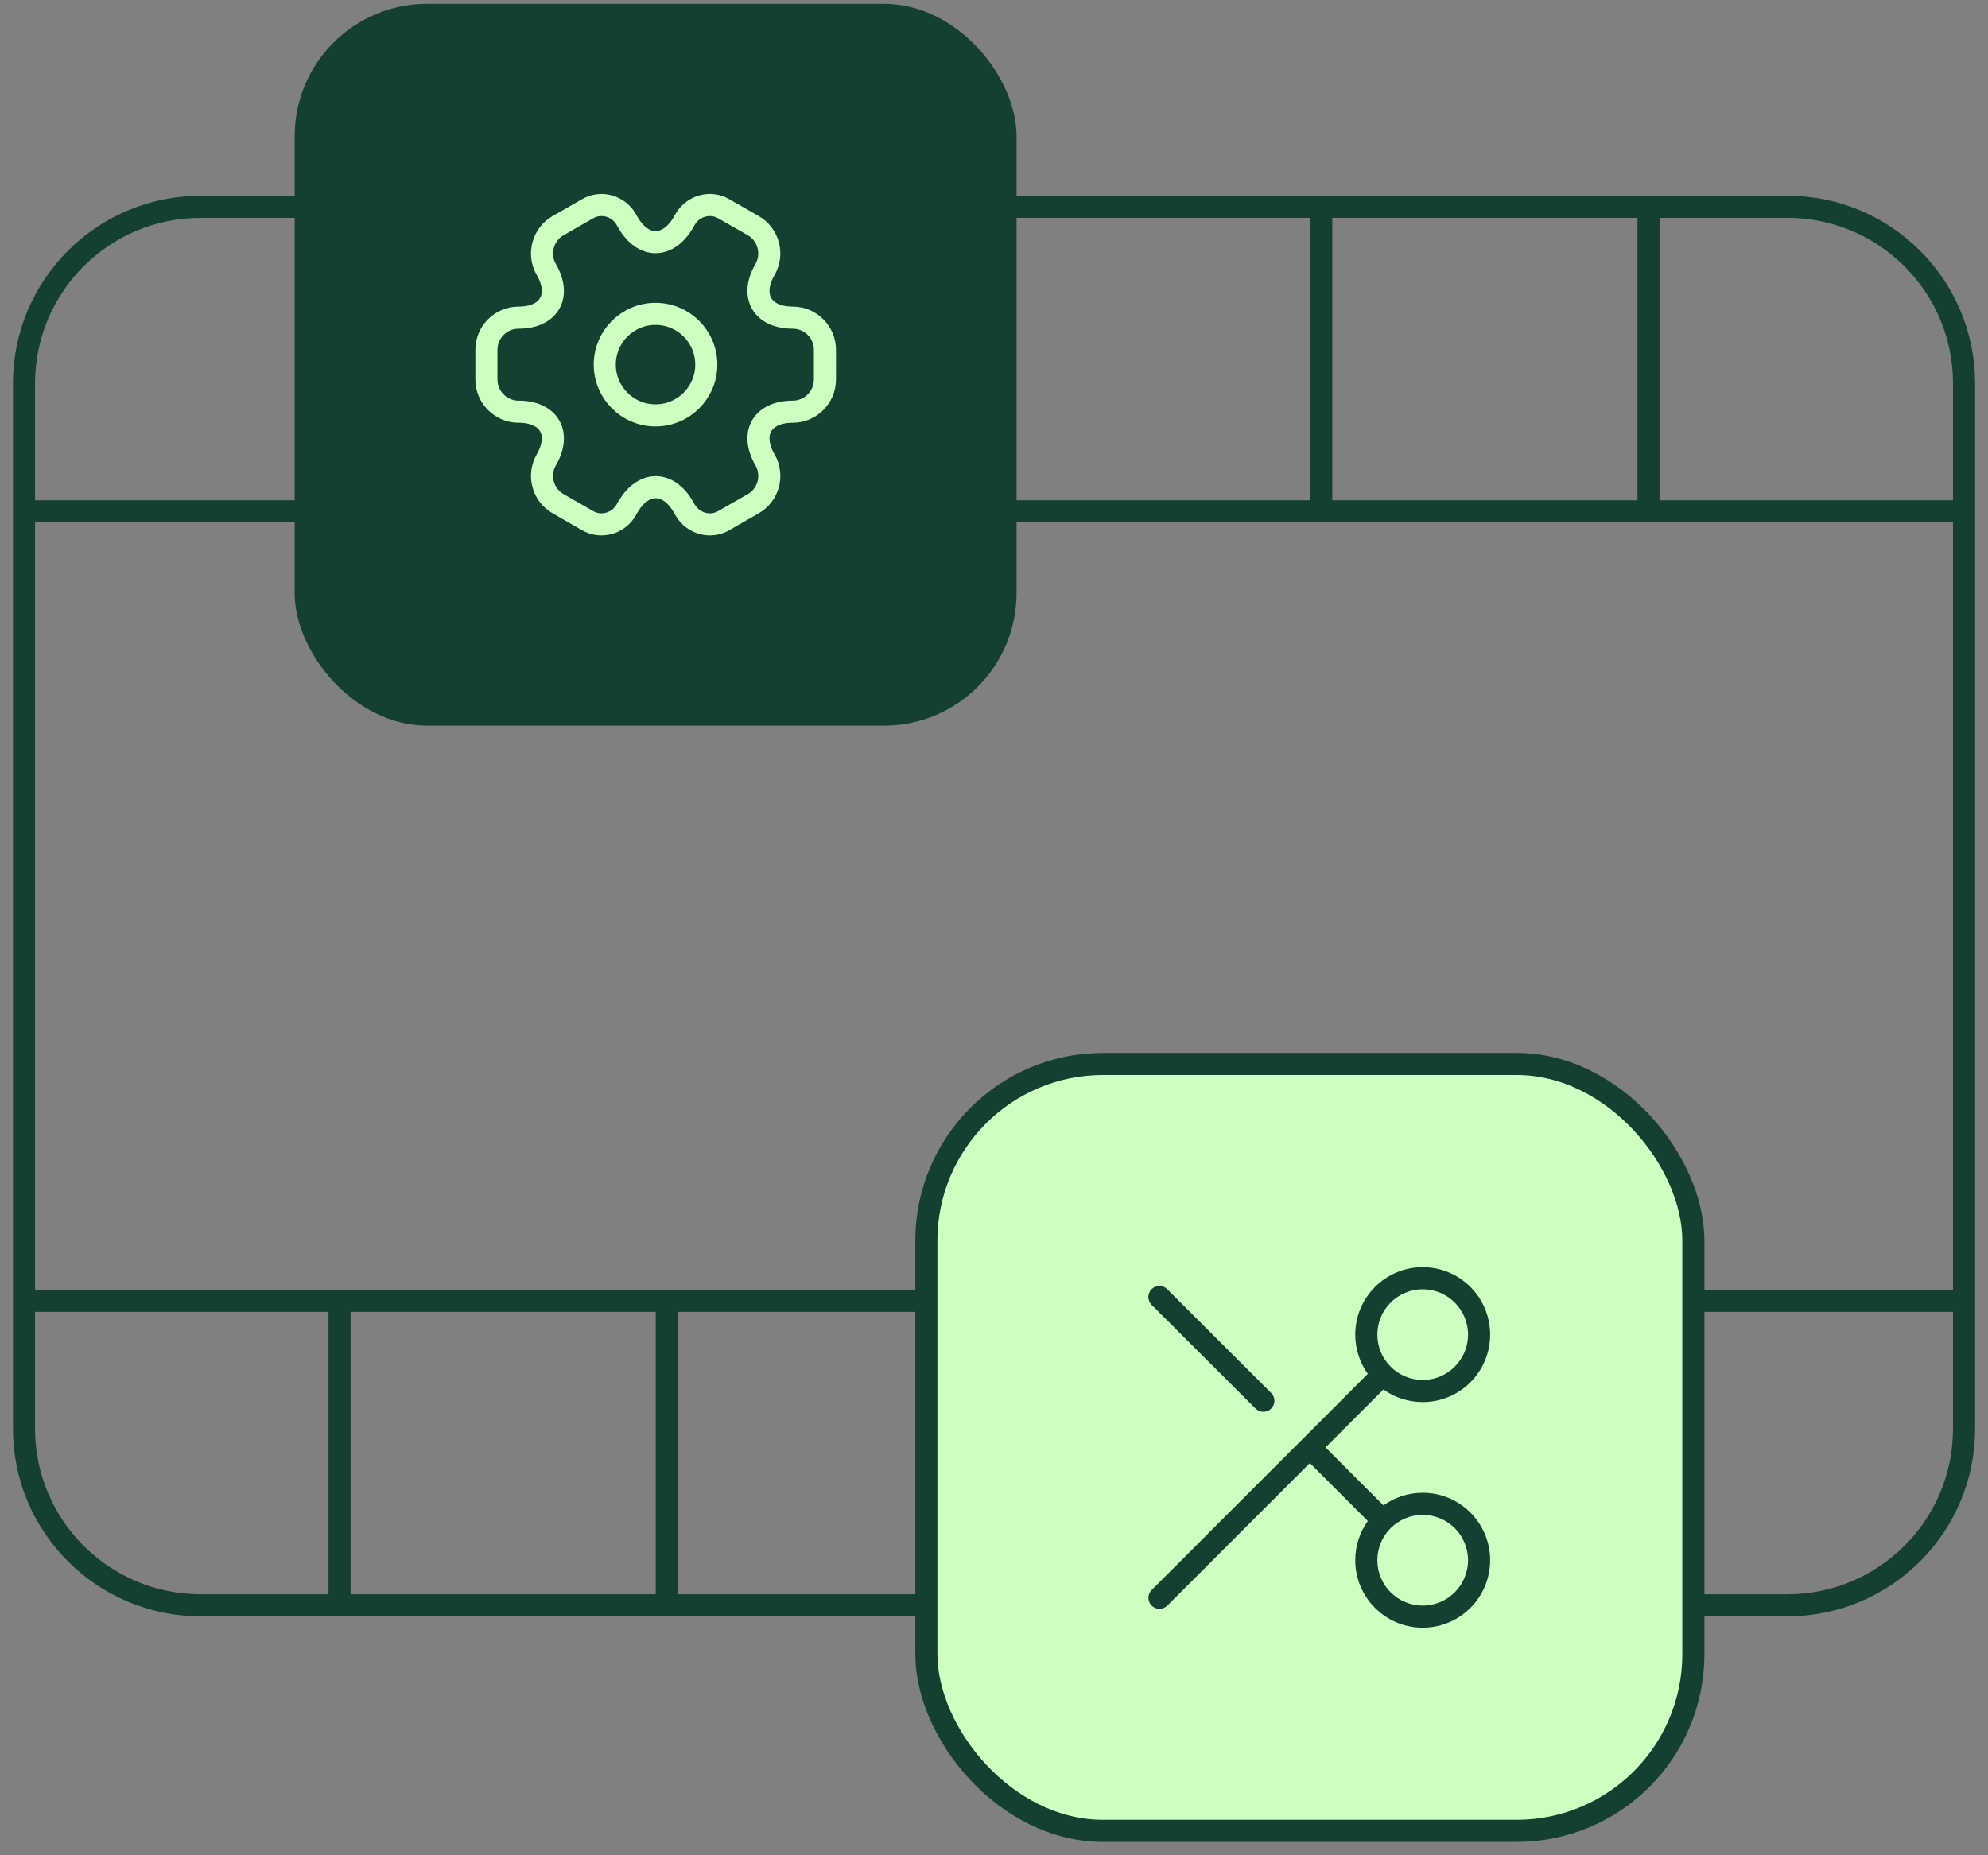
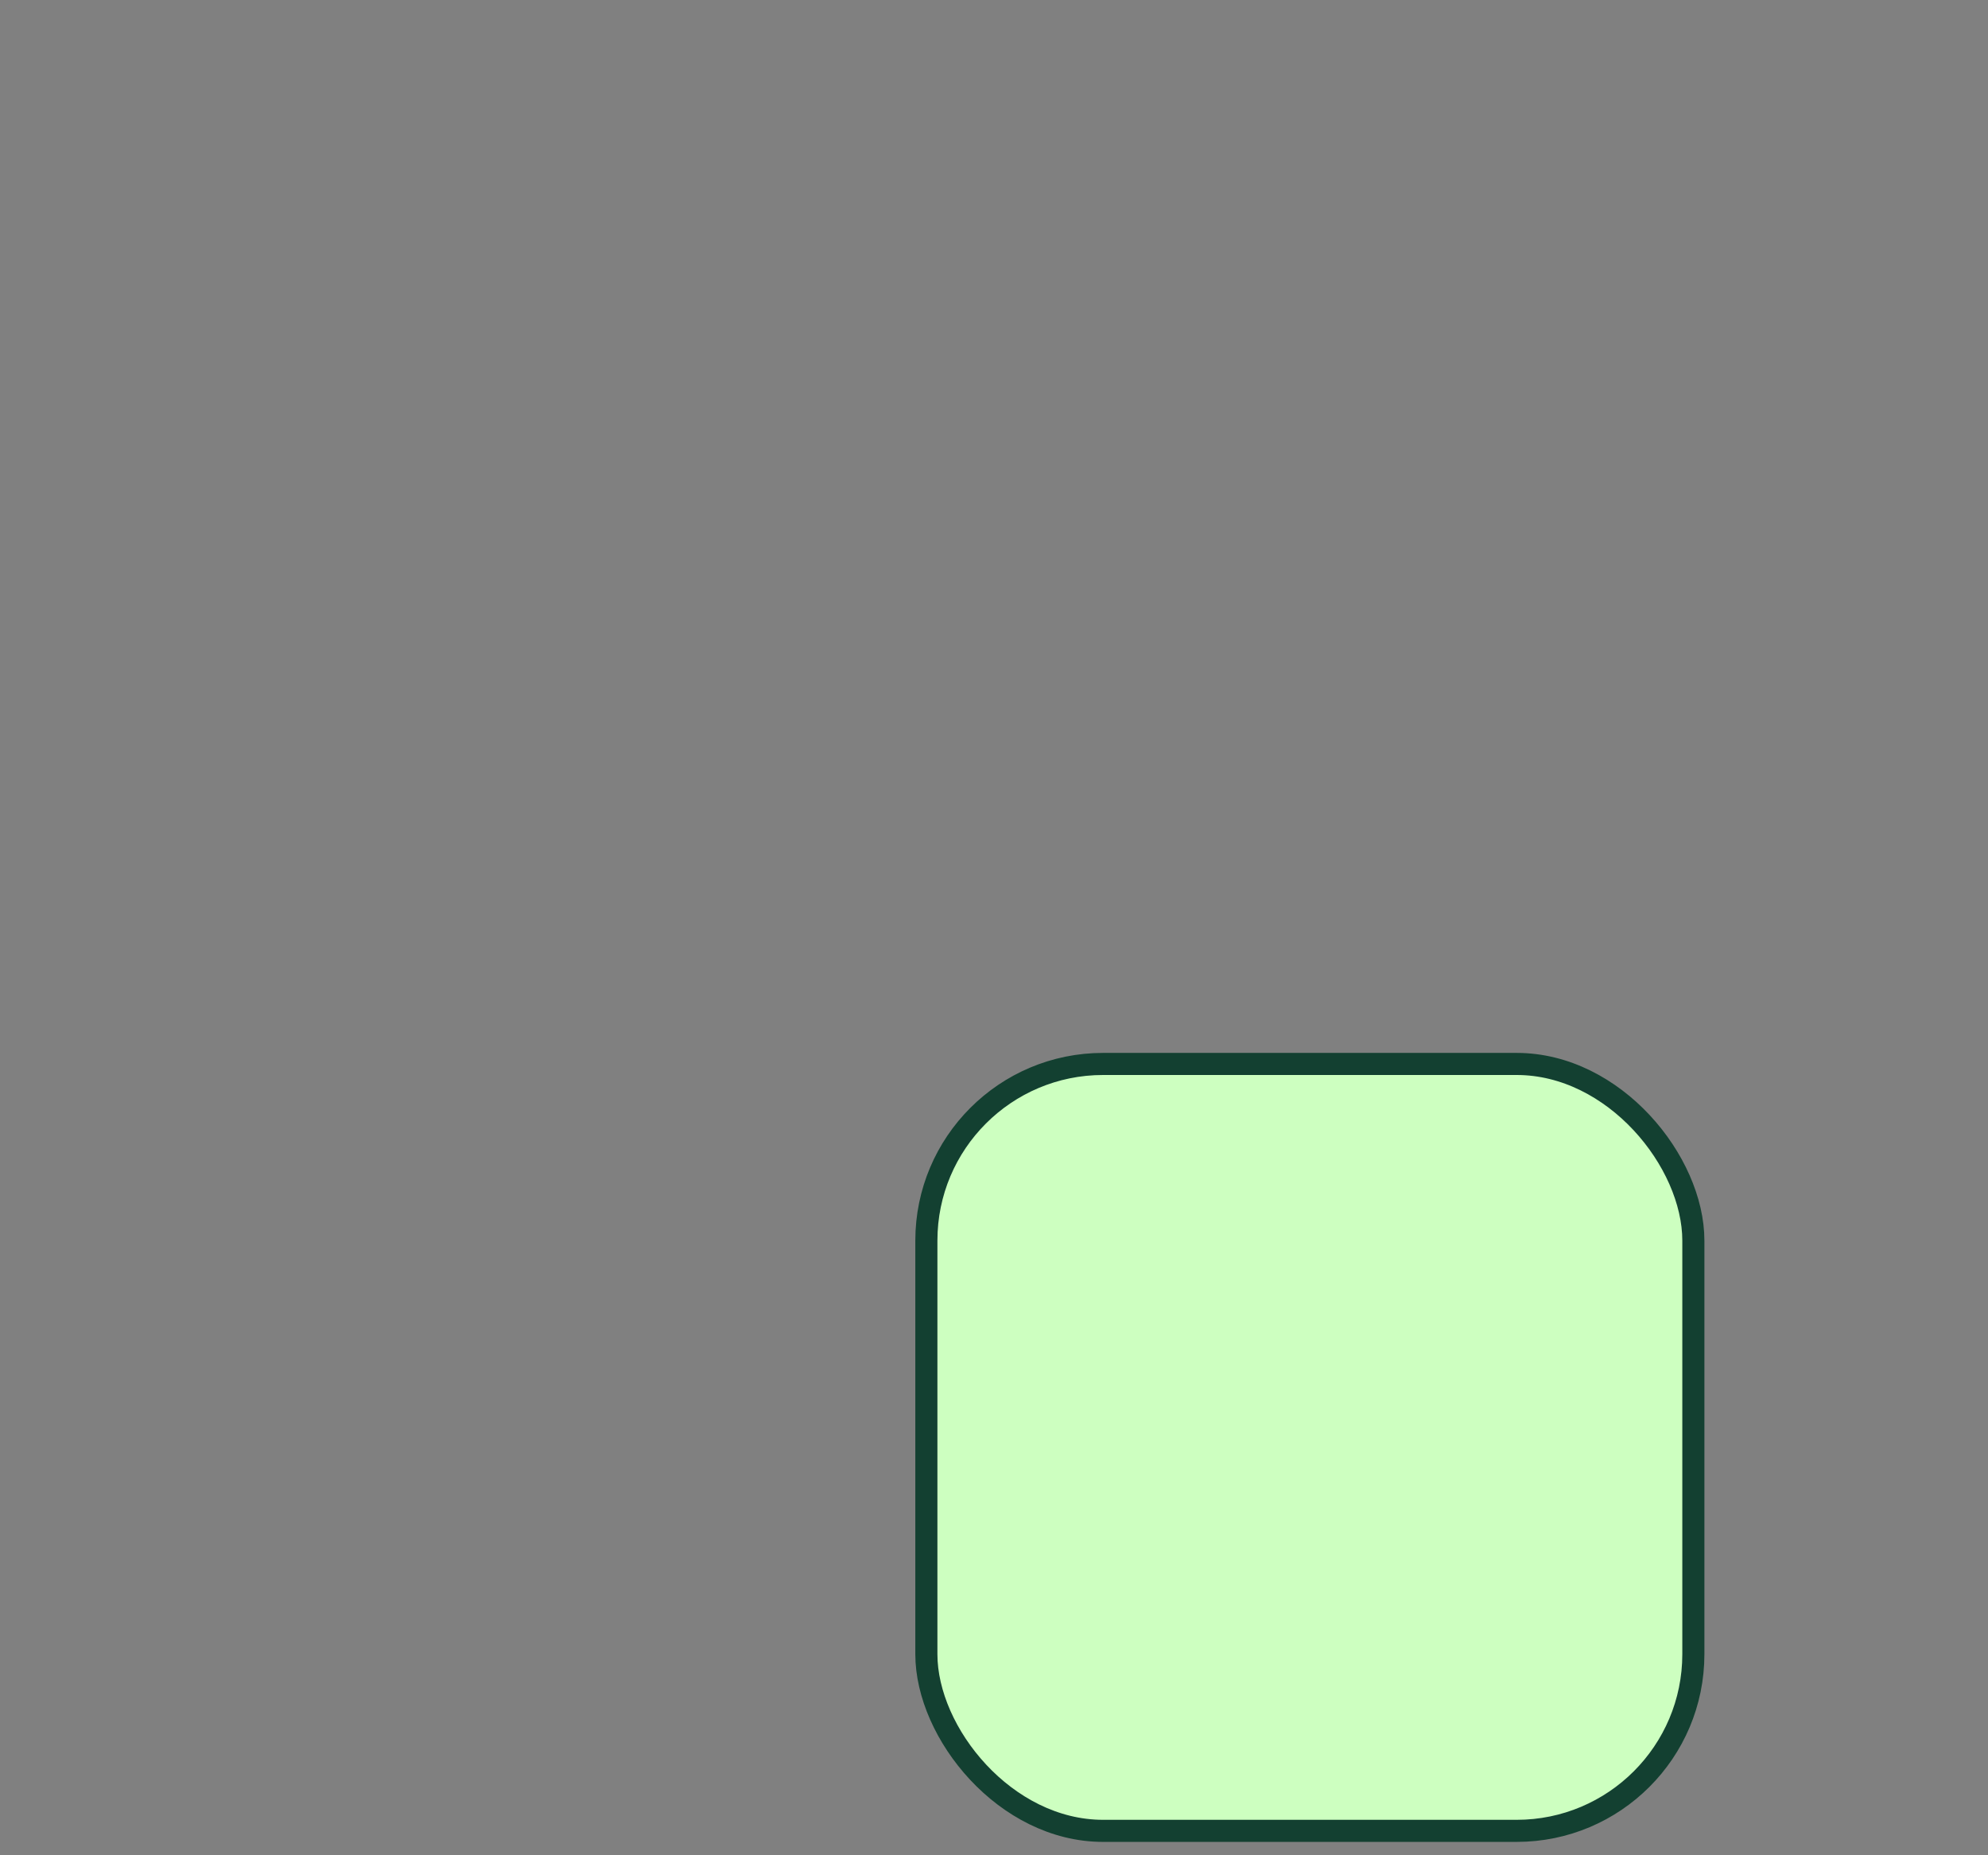
<svg xmlns="http://www.w3.org/2000/svg" width="90" height="84" viewBox="0 0 90 84" fill="none">
  <rect x="0" y="0" width="90" height="84" fill="#808080" stroke="none" />
-   <path d="M1.086 23.151V41.023V58.895M1.086 23.151V17.363C1.086 12.945 4.668 9.363 9.086 9.363H15.371M1.086 23.151H15.371M88.916 23.151V17.363C88.916 12.945 85.334 9.363 80.916 9.363H74.63M88.916 23.151V58.895M88.916 23.151H74.63M1.086 58.895V64.682C1.086 69.101 4.668 72.682 9.086 72.682H15.371M1.086 58.895H15.371M88.916 58.895V64.682C88.916 69.101 85.334 72.682 80.916 72.682H74.63M88.916 58.895H74.63M45.001 23.151V9.363M45.001 23.151H59.816M45.001 23.151H30.186M45.001 9.363H59.816M45.001 9.363H30.186M59.816 9.363V23.151M59.816 9.363H74.63M59.816 23.151H74.63M74.63 9.363V23.151M30.186 9.363V23.151M30.186 9.363H15.371M30.186 23.151H15.371M15.371 9.363V23.151M45.001 58.895V72.682M45.001 58.895H30.186M45.001 58.895H59.816M45.001 72.682H30.186M45.001 72.682H59.816M30.186 58.895V72.682M30.186 58.895H15.371M30.186 72.682H15.371M15.371 58.895V72.682M59.816 58.895V72.682M59.816 58.895H74.63M59.816 72.682H74.63M74.63 72.682V58.895" stroke="#134031" />
  <rect x="41.938" y="48.172" width="34.723" height="34.723" rx="8" fill="#CDFFC0" stroke="#134031" stroke-linecap="round" stroke-linejoin="round" />
-   <path fill-rule="evenodd" clip-rule="evenodd" d="M64.408 72.695C65.542 72.695 66.461 71.776 66.461 70.642C66.461 69.508 65.542 68.589 64.408 68.589C63.274 68.589 62.355 69.508 62.355 70.642C62.355 71.776 63.274 72.695 64.408 72.695ZM67.461 70.642C67.461 72.328 66.094 73.695 64.408 73.695C62.721 73.695 61.355 72.328 61.355 70.642C61.355 69.98 61.566 69.366 61.924 68.866L59.3 66.242L52.845 72.697C52.649 72.892 52.333 72.892 52.138 72.697C51.942 72.502 51.942 72.185 52.138 71.99L58.927 65.201C58.933 65.194 58.939 65.187 58.946 65.18C58.953 65.174 58.96 65.167 58.967 65.161L61.924 62.203C61.566 61.703 61.355 61.09 61.355 60.427C61.355 58.741 62.721 57.374 64.408 57.374C66.094 57.374 67.461 58.741 67.461 60.427C67.461 62.114 66.094 63.48 64.408 63.48C63.745 63.48 63.132 63.269 62.631 62.911L60.007 65.534L62.631 68.159C63.132 67.8 63.745 67.589 64.408 67.589C66.094 67.589 67.461 68.956 67.461 70.642ZM64.408 62.48C65.542 62.48 66.461 61.561 66.461 60.427C66.461 59.293 65.542 58.374 64.408 58.374C63.274 58.374 62.355 59.293 62.355 60.427C62.355 61.561 63.274 62.48 64.408 62.48ZM57.549 63.775C57.354 63.971 57.038 63.971 56.842 63.776L52.136 59.078C51.94 58.883 51.94 58.566 52.135 58.371C52.33 58.175 52.647 58.175 52.842 58.37L57.548 63.068C57.744 63.263 57.744 63.58 57.549 63.775Z" fill="#134031" />
-   <rect x="13.34" y="0.172" width="32.681" height="32.681" rx="6" fill="#134031" />
-   <path d="M29.677 18.807C30.946 18.807 31.975 17.778 31.975 16.509C31.975 15.24 30.946 14.211 29.677 14.211C28.408 14.211 27.379 15.24 27.379 16.509C27.379 17.778 28.408 18.807 29.677 18.807Z" stroke="#CDFFC0" stroke-miterlimit="10" stroke-linecap="round" stroke-linejoin="round" />
-   <path d="M22.02 17.185V15.837C22.02 15.04 22.671 14.382 23.475 14.382C24.861 14.382 25.428 13.401 24.731 12.199C24.333 11.509 24.57 10.613 25.267 10.215L26.592 9.457C27.197 9.097 27.979 9.311 28.339 9.916L28.423 10.062C29.112 11.264 30.246 11.264 30.943 10.062L31.027 9.916C31.387 9.311 32.169 9.097 32.774 9.457L34.099 10.215C34.796 10.613 35.033 11.509 34.635 12.199C33.938 13.401 34.505 14.382 35.891 14.382C36.688 14.382 37.346 15.033 37.346 15.837V17.185C37.346 17.982 36.695 18.64 35.891 18.64C34.505 18.64 33.938 19.621 34.635 20.823C35.033 21.52 34.796 22.409 34.099 22.807L32.774 23.566C32.169 23.925 31.387 23.711 31.027 23.106L30.943 22.96C30.254 21.758 29.12 21.758 28.423 22.96L28.339 23.106C27.979 23.711 27.197 23.925 26.592 23.566L25.267 22.807C24.57 22.409 24.333 21.513 24.731 20.823C25.428 19.621 24.861 18.64 23.475 18.64C22.671 18.64 22.02 17.982 22.02 17.185Z" stroke="#CDFFC0" stroke-miterlimit="10" stroke-linecap="round" stroke-linejoin="round" />
</svg>